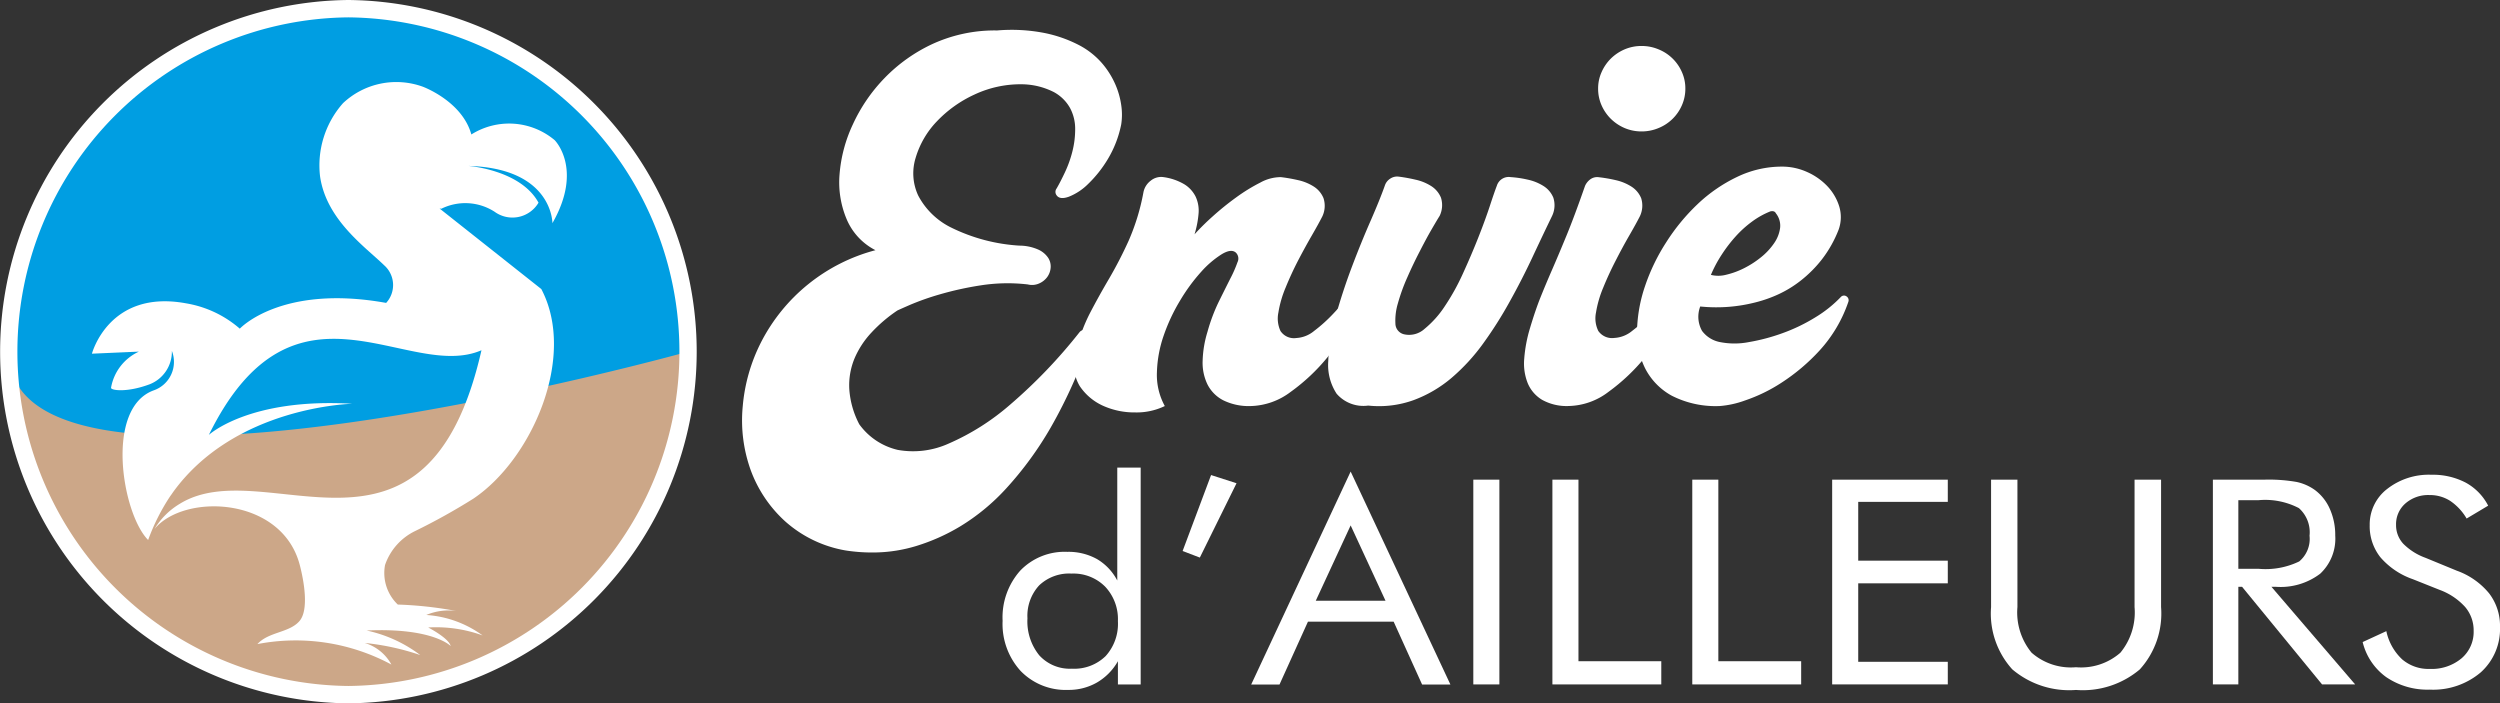
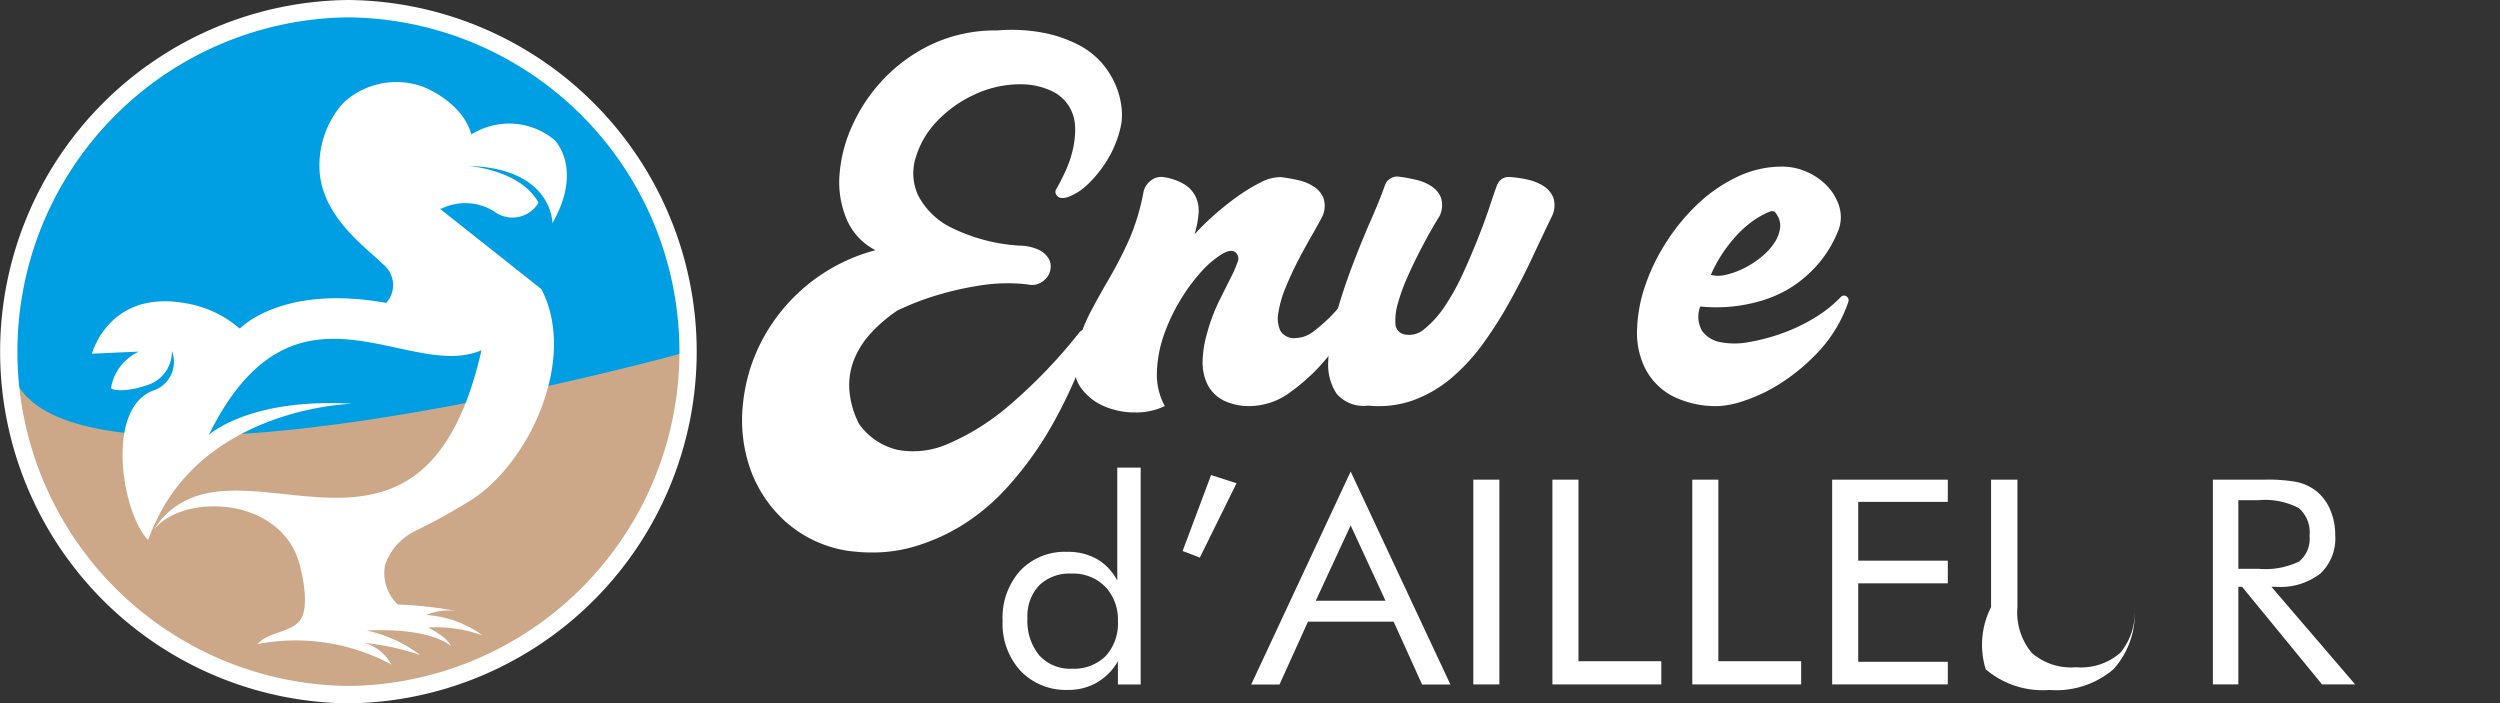
<svg xmlns="http://www.w3.org/2000/svg" width="152.615" height="42.936" viewBox="0 0 152.615 42.936">
  <rect x="0" y="0" width="152.615" height="42.936" fill="#333333" stroke="none" />
  <g id="logo_1" data-name="logo 1" transform="translate(-5.385 -2.276)">
    <g id="Group" transform="translate(5.385 2.276)">
      <g id="Group-2" data-name="Group" transform="translate(61.205 28.547)">
        <path id="Vector" d="M8.429,0V13.236H7.039V11.818a3.489,3.489,0,0,1-1.28,1.3A3.456,3.456,0,0,1,4,13.569a3.823,3.823,0,0,1-2.9-1.157A4.256,4.256,0,0,1,0,9.351,4.287,4.287,0,0,1,1.079,6.285,3.759,3.759,0,0,1,3.95,5.141a3.579,3.579,0,0,1,1.81.44A3.268,3.268,0,0,1,7,6.891V0ZM7.039,9.368a2.89,2.89,0,0,0-.777-2.1,2.729,2.729,0,0,0-2.048-.8A2.655,2.655,0,0,0,2.23,7.19,2.741,2.741,0,0,0,1.517,9.2a3.288,3.288,0,0,0,.722,2.259,2.524,2.524,0,0,0,1.993.815A2.738,2.738,0,0,0,6.294,11.5,2.939,2.939,0,0,0,7.039,9.368Z" fill="#fff" />
        <path id="Vector-2" data-name="Vector" d="M0,4.637,1.737,0,3.291.5,1.051,5.038Z" transform="translate(10.989 0.453)" fill="#fff" />
        <path id="Vector-3" data-name="Vector" d="M6.071,0,12.16,13H10.432L8.695,9.163H3.465L1.728,13H0Zm0,3.288-2.13,4.6H8.2Z" transform="translate(15.176 0.239)" fill="#fff" />
        <path id="Vector-4" data-name="Vector" d="M0,12.5V0H1.591V12.5Z" transform="translate(28.735 0.734)" fill="#fff" />
        <path id="Vector-5" data-name="Vector" d="M0,12.5V0H1.591V11.084H6.647V12.5Z" transform="translate(33.563 0.734)" fill="#fff" />
        <path id="Vector-6" data-name="Vector" d="M0,12.5V0H1.591V11.084H6.647V12.5Z" transform="translate(42.102 0.734)" fill="#fff" />
        <path id="Vector-7" data-name="Vector" d="M0,12.5V0H7.059V1.358H1.591V4.944H7.059V6.328H1.591v4.79H7.059V12.5H0Z" transform="translate(50.641 0.734)" fill="#fff" />
-         <path id="Vector-8" data-name="Vector" d="M0,0H1.609V7.779a3.869,3.869,0,0,0,.864,2.784,3.639,3.639,0,0,0,2.711.888,3.639,3.639,0,0,0,2.711-.888,3.869,3.869,0,0,0,.864-2.784V0h1.619V7.779a5.075,5.075,0,0,1-1.294,3.8,5.388,5.388,0,0,1-3.9,1.259,5.374,5.374,0,0,1-3.89-1.259A5.074,5.074,0,0,1,0,7.779Z" transform="translate(60.342 0.734)" fill="#fff" />
+         <path id="Vector-8" data-name="Vector" d="M0,0H1.609V7.779a3.869,3.869,0,0,0,.864,2.784,3.639,3.639,0,0,0,2.711.888,3.639,3.639,0,0,0,2.711-.888,3.869,3.869,0,0,0,.864-2.784V0V7.779a5.075,5.075,0,0,1-1.294,3.8,5.388,5.388,0,0,1-3.9,1.259,5.374,5.374,0,0,1-3.89-1.259A5.074,5.074,0,0,1,0,7.779Z" transform="translate(60.342 0.734)" fill="#fff" />
        <path id="Vector-9" data-name="Vector" d="M0,12.5V0H3.145a9.883,9.883,0,0,1,1.97.141,2.989,2.989,0,0,1,1.1.482A2.877,2.877,0,0,1,7.14,1.789a3.891,3.891,0,0,1,.329,1.618,2.926,2.926,0,0,1-.919,2.335,3.994,3.994,0,0,1-2.693.8H3.575L8.685,12.5H6.665L1.782,6.541H1.554V12.5H0ZM1.554,1.255V5.44H2.77a4.72,4.72,0,0,0,2.5-.448A1.792,1.792,0,0,0,5.9,3.424a1.971,1.971,0,0,0-.649-1.686A4.451,4.451,0,0,0,2.77,1.255Z" transform="translate(73.883 0.734)" fill="#fff" />
-         <path id="Vector-10" data-name="Vector" d="M5.751,5.858a4.516,4.516,0,0,1,1.97,1.384,3.254,3.254,0,0,1,.663,2.041,3.556,3.556,0,0,1-1.175,2.78A4.484,4.484,0,0,1,4.1,13.117a4.482,4.482,0,0,1-2.651-.756A3.712,3.712,0,0,1,0,10.213l1.445-.666a3.3,3.3,0,0,0,.965,1.721,2.477,2.477,0,0,0,1.687.585,2.846,2.846,0,0,0,1.938-.645A2.12,2.12,0,0,0,6.775,9.53a2.2,2.2,0,0,0-.517-1.456A3.916,3.916,0,0,0,4.7,7.028L3.072,6.379A4.625,4.625,0,0,1,1.083,5.038,3.052,3.052,0,0,1,.43,3.074,2.73,2.73,0,0,1,1.49.871,4.125,4.125,0,0,1,4.2,0,4.321,4.321,0,0,1,6.286.478,3.336,3.336,0,0,1,7.662,1.887l-1.316.786A3.3,3.3,0,0,0,5.34,1.593a2.3,2.3,0,0,0-1.262-.354,2.115,2.115,0,0,0-1.468.512,1.677,1.677,0,0,0-.571,1.307A1.666,1.666,0,0,0,2.478,4.21a3.677,3.677,0,0,0,1.362.862Z" transform="translate(83.026 0.435)" fill="#fff" />
      </g>
      <path id="Vector-11" data-name="Vector" d="M0,5.139s41.462-11.564,41.462,0A20.835,20.835,0,0,1,20.731,26.077,20.835,20.835,0,0,1,0,5.139Z" transform="translate(0.538 16.325)" fill="#cca788" />
      <path id="Vector-12" data-name="Vector" d="M41.462,20.938S0,32.5,0,20.938A20.835,20.835,0,0,1,20.731,0,20.835,20.835,0,0,1,41.462,20.938Z" transform="translate(0.538 0.53)" fill="#009ee2" />
      <g id="Group-3" data-name="Group">
        <path id="Vector-13" data-name="Vector" d="M21.269,42.936A21.469,21.469,0,0,1,21.269,0a21.469,21.469,0,0,1,0,42.936Zm0-41.876a20.409,20.409,0,0,0,0,40.816,20.409,20.409,0,0,0,0-40.816Z" fill="#fff" />
      </g>
      <g id="Group-4" data-name="Group" transform="translate(45.304 1.826)">
        <path id="Vector-14" data-name="Vector" d="M8.143,13.449a3.768,3.768,0,0,1-1.758-1.883,5.8,5.8,0,0,1-.439-2.733,8.784,8.784,0,0,1,.808-3.054A10.113,10.113,0,0,1,8.7,2.934,9.851,9.851,0,0,1,11.658.842,9.127,9.127,0,0,1,15.57.033a10.443,10.443,0,0,1,2.877.153,7.99,7.99,0,0,1,2.112.739,4.805,4.805,0,0,1,1.417,1.116A5.13,5.13,0,0,1,22.8,3.366a4.869,4.869,0,0,1,.354,1.311,3.847,3.847,0,0,1-.014,1.1,6.65,6.65,0,0,1-.822,2.12A7.335,7.335,0,0,1,21.126,9.4a3.484,3.484,0,0,1-1.177.781q-.553.2-.751-.084a.343.343,0,0,1,0-.418q.227-.39.51-.99a6.994,6.994,0,0,0,.453-1.269,5.529,5.529,0,0,0,.17-1.367,2.691,2.691,0,0,0-.312-1.283,2.484,2.484,0,0,0-.992-.976,4.412,4.412,0,0,0-1.871-.474,6.618,6.618,0,0,0-2.977.628A7.455,7.455,0,0,0,11.871,5.6a5.449,5.449,0,0,0-1.276,2.2,3.2,3.2,0,0,0,.156,2.315,4.525,4.525,0,0,0,1.984,1.938,10.9,10.9,0,0,0,4.2,1.116,2.857,2.857,0,0,1,1.134.237,1.449,1.449,0,0,1,.609.5.97.97,0,0,1,.156.614,1.116,1.116,0,0,1-.213.572,1.218,1.218,0,0,1-.5.39,1.052,1.052,0,0,1-.68.056,10.625,10.625,0,0,0-2.877.056,19.627,19.627,0,0,0-2.523.558,15.811,15.811,0,0,0-1.814.642q-.7.307-.751.335a9,9,0,0,0-1.587,1.353,5.423,5.423,0,0,0-1.035,1.59,4.289,4.289,0,0,0-.312,1.855,5.376,5.376,0,0,0,.61,2.148A4.014,4.014,0,0,0,9.5,25.638a5.271,5.271,0,0,0,3.118-.39,14.567,14.567,0,0,0,3.742-2.371,31.473,31.473,0,0,0,4.224-4.407.382.382,0,0,1,.51-.1.336.336,0,0,1,.17.46,29.923,29.923,0,0,1-2.424,5.439,21.064,21.064,0,0,1-2.721,3.724,12.843,12.843,0,0,1-2.807,2.315,12.065,12.065,0,0,1-2.693,1.2,9.052,9.052,0,0,1-2.41.39A10.513,10.513,0,0,1,6.3,31.774a7.429,7.429,0,0,1-3.685-1.785,7.892,7.892,0,0,1-2.1-3.138A8.985,8.985,0,0,1,.035,23a10.6,10.6,0,0,1,1.12-3.933,11,11,0,0,1,6.988-5.621Z" transform="translate(0)" fill="#fff" />
        <path id="Vector-15" data-name="Vector" d="M5.455.009a3.4,3.4,0,0,1,1.29.446,1.858,1.858,0,0,1,.68.753A2.027,2.027,0,0,1,7.6,2.241,5.992,5.992,0,0,1,7.355,3.5,15.007,15.007,0,0,1,8.461,2.408,17.181,17.181,0,0,1,9.892,1.251,10.736,10.736,0,0,1,11.366.344,2.6,2.6,0,0,1,12.628.01a9.869,9.869,0,0,1,1.035.181,2.988,2.988,0,0,1,.964.39,1.524,1.524,0,0,1,.6.711,1.509,1.509,0,0,1-.071,1.116q-.227.447-.638,1.158T13.677,5.1q-.425.823-.765,1.66a6.619,6.619,0,0,0-.439,1.52A1.814,1.814,0,0,0,12.6,9.4a.984.984,0,0,0,.964.432A1.862,1.862,0,0,0,14.654,9.4a9.269,9.269,0,0,0,1.176-1.06A15.773,15.773,0,0,0,16.965,7q.538-.711.935-1.3a.248.248,0,0,1,.34-.1.252.252,0,0,1,.142.321,13.982,13.982,0,0,1-1.106,2.441A17.42,17.42,0,0,1,15.476,11a11.707,11.707,0,0,1-2.253,2.12,4.2,4.2,0,0,1-2.438.865,3.529,3.529,0,0,1-1.672-.349,2.219,2.219,0,0,1-.964-.962,3.037,3.037,0,0,1-.3-1.45,6.636,6.636,0,0,1,.3-1.785,10.694,10.694,0,0,1,.68-1.813q.4-.809.709-1.422a7.428,7.428,0,0,0,.439-1,.505.505,0,0,0-.1-.586q-.284-.251-.865.1A5.879,5.879,0,0,0,7.765,5.784a11.02,11.02,0,0,0-1.29,1.757A11.126,11.126,0,0,0,5.469,9.689a7.45,7.45,0,0,0-.411,2.245,3.948,3.948,0,0,0,.482,2.05,3.949,3.949,0,0,1-1.814.39,4.653,4.653,0,0,1-1.942-.4,3.372,3.372,0,0,1-1.432-1.2A2.542,2.542,0,0,1,.1,10.721a10.163,10.163,0,0,1,.865-2.4q.553-1.06,1.177-2.12A25.25,25.25,0,0,0,3.329,3.9,13.393,13.393,0,0,0,4.236.931a1.161,1.161,0,0,1,.439-.7A1,1,0,0,1,5.455.009Z" transform="translate(20.263 8.977)" fill="#fff" />
        <path id="Vector-16" data-name="Vector" d="M3.46.534a.78.78,0,0,1,.312-.4A.755.755,0,0,1,4.282,0,9.822,9.822,0,0,1,5.317.186a2.989,2.989,0,0,1,.964.39,1.526,1.526,0,0,1,.6.711A1.509,1.509,0,0,1,6.8,2.4q-.142.223-.482.809T5.586,4.565q-.4.767-.765,1.6A11.3,11.3,0,0,0,4.254,7.73,3.658,3.658,0,0,0,4.1,8.971a.68.68,0,0,0,.524.655,1.4,1.4,0,0,0,1.261-.335A6.071,6.071,0,0,0,7.117,7.911,13.719,13.719,0,0,0,8.222,5.917q.51-1.115.935-2.189t.709-1.938q.283-.864.425-1.227a.76.76,0,0,1,.851-.53,6.4,6.4,0,0,1,1.035.153,2.988,2.988,0,0,1,.964.39,1.524,1.524,0,0,1,.6.711A1.509,1.509,0,0,1,13.665,2.4q-.567,1.171-1.2,2.524T11.085,7.619A24.52,24.52,0,0,1,9.47,10.171a11.979,11.979,0,0,1-1.928,2.106,7.7,7.7,0,0,1-2.325,1.367,6.229,6.229,0,0,1-2.778.335,2.157,2.157,0,0,1-1.928-.725A3.2,3.2,0,0,1,0,11.272,11.259,11.259,0,0,1,.455,8.525Q.88,7,1.447,5.5T2.6,2.668Q3.176,1.344,3.46.534Z" transform="translate(35.78 8.954)" fill="#fff" />
-         <path id="Vector-17" data-name="Vector" d="M5.51,17.823A1.862,1.862,0,0,0,6.6,17.391a8.6,8.6,0,0,0,1.162-1.06,16.253,16.253,0,0,0,1.12-1.353q.538-.725.936-1.283a.248.248,0,0,1,.34-.1.253.253,0,0,1,.142.321,13.978,13.978,0,0,1-1.105,2.441,17.441,17.441,0,0,1-1.8,2.636,11.913,11.913,0,0,1-2.239,2.12,4.133,4.133,0,0,1-2.424.865A3.079,3.079,0,0,1,1.1,21.6a2.15,2.15,0,0,1-.878-1.018A3.256,3.256,0,0,1,.01,19.092a8.633,8.633,0,0,1,.34-1.827q.34-1.143.666-1.952t.709-1.687q.383-.879.865-2.05t1.134-3.04a.992.992,0,0,1,.326-.4.7.7,0,0,1,.5-.126,8.965,8.965,0,0,1,1.049.181,3,3,0,0,1,.95.39,1.526,1.526,0,0,1,.6.711A1.509,1.509,0,0,1,7.068,10.4q-.227.447-.638,1.158T5.594,13.1q-.425.823-.765,1.66a6.619,6.619,0,0,0-.439,1.52,1.745,1.745,0,0,0,.142,1.116A1.022,1.022,0,0,0,5.51,17.823ZM7.182,0A2.64,2.64,0,0,1,8.217.209,2.622,2.622,0,0,1,9.634,1.59a2.43,2.43,0,0,1,.212,1,2.494,2.494,0,0,1-.212,1.032A2.622,2.622,0,0,1,8.217,5.007a2.64,2.64,0,0,1-1.035.209,2.607,2.607,0,0,1-1.049-.209A2.719,2.719,0,0,1,5.3,4.449a2.676,2.676,0,0,1-.567-.823,2.494,2.494,0,0,1-.212-1.032,2.43,2.43,0,0,1,.212-1A2.682,2.682,0,0,1,5.3.767,2.729,2.729,0,0,1,6.133.209,2.606,2.606,0,0,1,7.182,0Z" transform="translate(47.734 0.981)" fill="#fff" />
        <path id="Vector-18" data-name="Vector" d="M12.786,7.921a.28.28,0,0,1,.113.335,8.413,8.413,0,0,1-1.758,2.971,11.982,11.982,0,0,1-2.325,1.966,9.865,9.865,0,0,1-2.24,1.088,5.757,5.757,0,0,1-1.531.335,5.9,5.9,0,0,1-2.92-.628A3.961,3.961,0,0,1,.5,12.328,4.855,4.855,0,0,1,0,9.985,9.085,9.085,0,0,1,.483,7.308,11.992,11.992,0,0,1,1.774,4.63,12.318,12.318,0,0,1,3.7,2.287,9.342,9.342,0,0,1,6.11.628,6.289,6.289,0,0,1,8.846,0a3.7,3.7,0,0,1,1.517.321,3.871,3.871,0,0,1,1.233.851A3.159,3.159,0,0,1,12.333,2.4a2.248,2.248,0,0,1-.028,1.45,7.274,7.274,0,0,1-1.02,1.813,7.524,7.524,0,0,1-1.276,1.283A6.867,6.867,0,0,1,8.619,7.8a8.02,8.02,0,0,1-1.389.488,9.624,9.624,0,0,1-3.373.251,1.757,1.757,0,0,0,.113,1.492,1.777,1.777,0,0,0,1.105.683,4.557,4.557,0,0,0,1.743,0,11.817,11.817,0,0,0,2.055-.544,10.677,10.677,0,0,0,2-.962,7.558,7.558,0,0,0,1.573-1.255A.26.26,0,0,1,12.786,7.921ZM8.138,2.733a5.013,5.013,0,0,0-1.105.614,6.544,6.544,0,0,0-1.006.907,8.8,8.8,0,0,0-.865,1.13A7.7,7.7,0,0,0,4.509,6.61,1.88,1.88,0,0,0,5.445,6.6a4.887,4.887,0,0,0,1.091-.4,5.745,5.745,0,0,0,1.035-.669,3.965,3.965,0,0,0,.793-.851,2.112,2.112,0,0,0,.369-.934,1.211,1.211,0,0,0-.255-.892Q8.393,2.677,8.138,2.733Z" transform="translate(54.631 8.345)" fill="#fff" />
      </g>
      <path id="Vector-19" data-name="Vector" d="M27.434,12.637c2.18,4.146-.594,10.416-4.157,12.8A38.207,38.207,0,0,1,19.749,27.4a3.6,3.6,0,0,0-1.856,2.082,2.663,2.663,0,0,0,.779,2.415,23.333,23.333,0,0,1,3.574.393,3.451,3.451,0,0,0-1.833.243,6.56,6.56,0,0,1,3.436,1.249,8.339,8.339,0,0,0-3.322-.486s1.26.648,1.374,1.134c0,0-1.077-1.134-5.132-.949a8.337,8.337,0,0,1,3.276,1.5,15.152,15.152,0,0,0-3.391-.74,2.751,2.751,0,0,1,1.627,1.319,12.317,12.317,0,0,0-8.179-1.25c.686-.759,1.943-.681,2.568-1.407.59-.685.27-2.468.013-3.439-1.1-4.154-7.029-4.385-8.86-2.185a4.47,4.47,0,0,1,1.53-1.526c5.237-3.254,15.071,5.366,18.427-9.381-4.5,1.95-11.438-5.406-16.643,5.169,0,0,2.453-2.279,8.763-1.9,0,0-7.163.131-10.964,5.417-.048.074-.1.147-.154.218a12.7,12.7,0,0,0-1.351,2.68c-1.591-1.607-2.66-8.058.349-9.138a1.839,1.839,0,0,0,1.1-2.406,2.138,2.138,0,0,1-1.352,2.036c-1.42.532-2.405.37-2.36.208a2.988,2.988,0,0,1,1.7-2.2L0,16.582s1.031-3.933,5.727-3.077a6.666,6.666,0,0,1,3.3,1.55s2.52-2.73,8.934-1.573a1.611,1.611,0,0,0-.115-2.291c-1.168-1.134-3.528-2.777-3.917-5.414a5.725,5.725,0,0,1,1.4-4.489A4.748,4.748,0,0,1,20.194.282S22.6,1.161,23.162,3.2a4.322,4.322,0,0,1,5.086.347s1.762,1.745-.137,5.067c0,0,.023-3.355-5.132-3.494,0,0,3.184.231,4.284,2.244a1.85,1.85,0,0,1-2.68.555,3.3,3.3,0,0,0-3.253-.185A3.008,3.008,0,0,1,18.924,5.9" transform="translate(5.612 5.009)" fill="#fff" />
    </g>
  </g>
</svg>